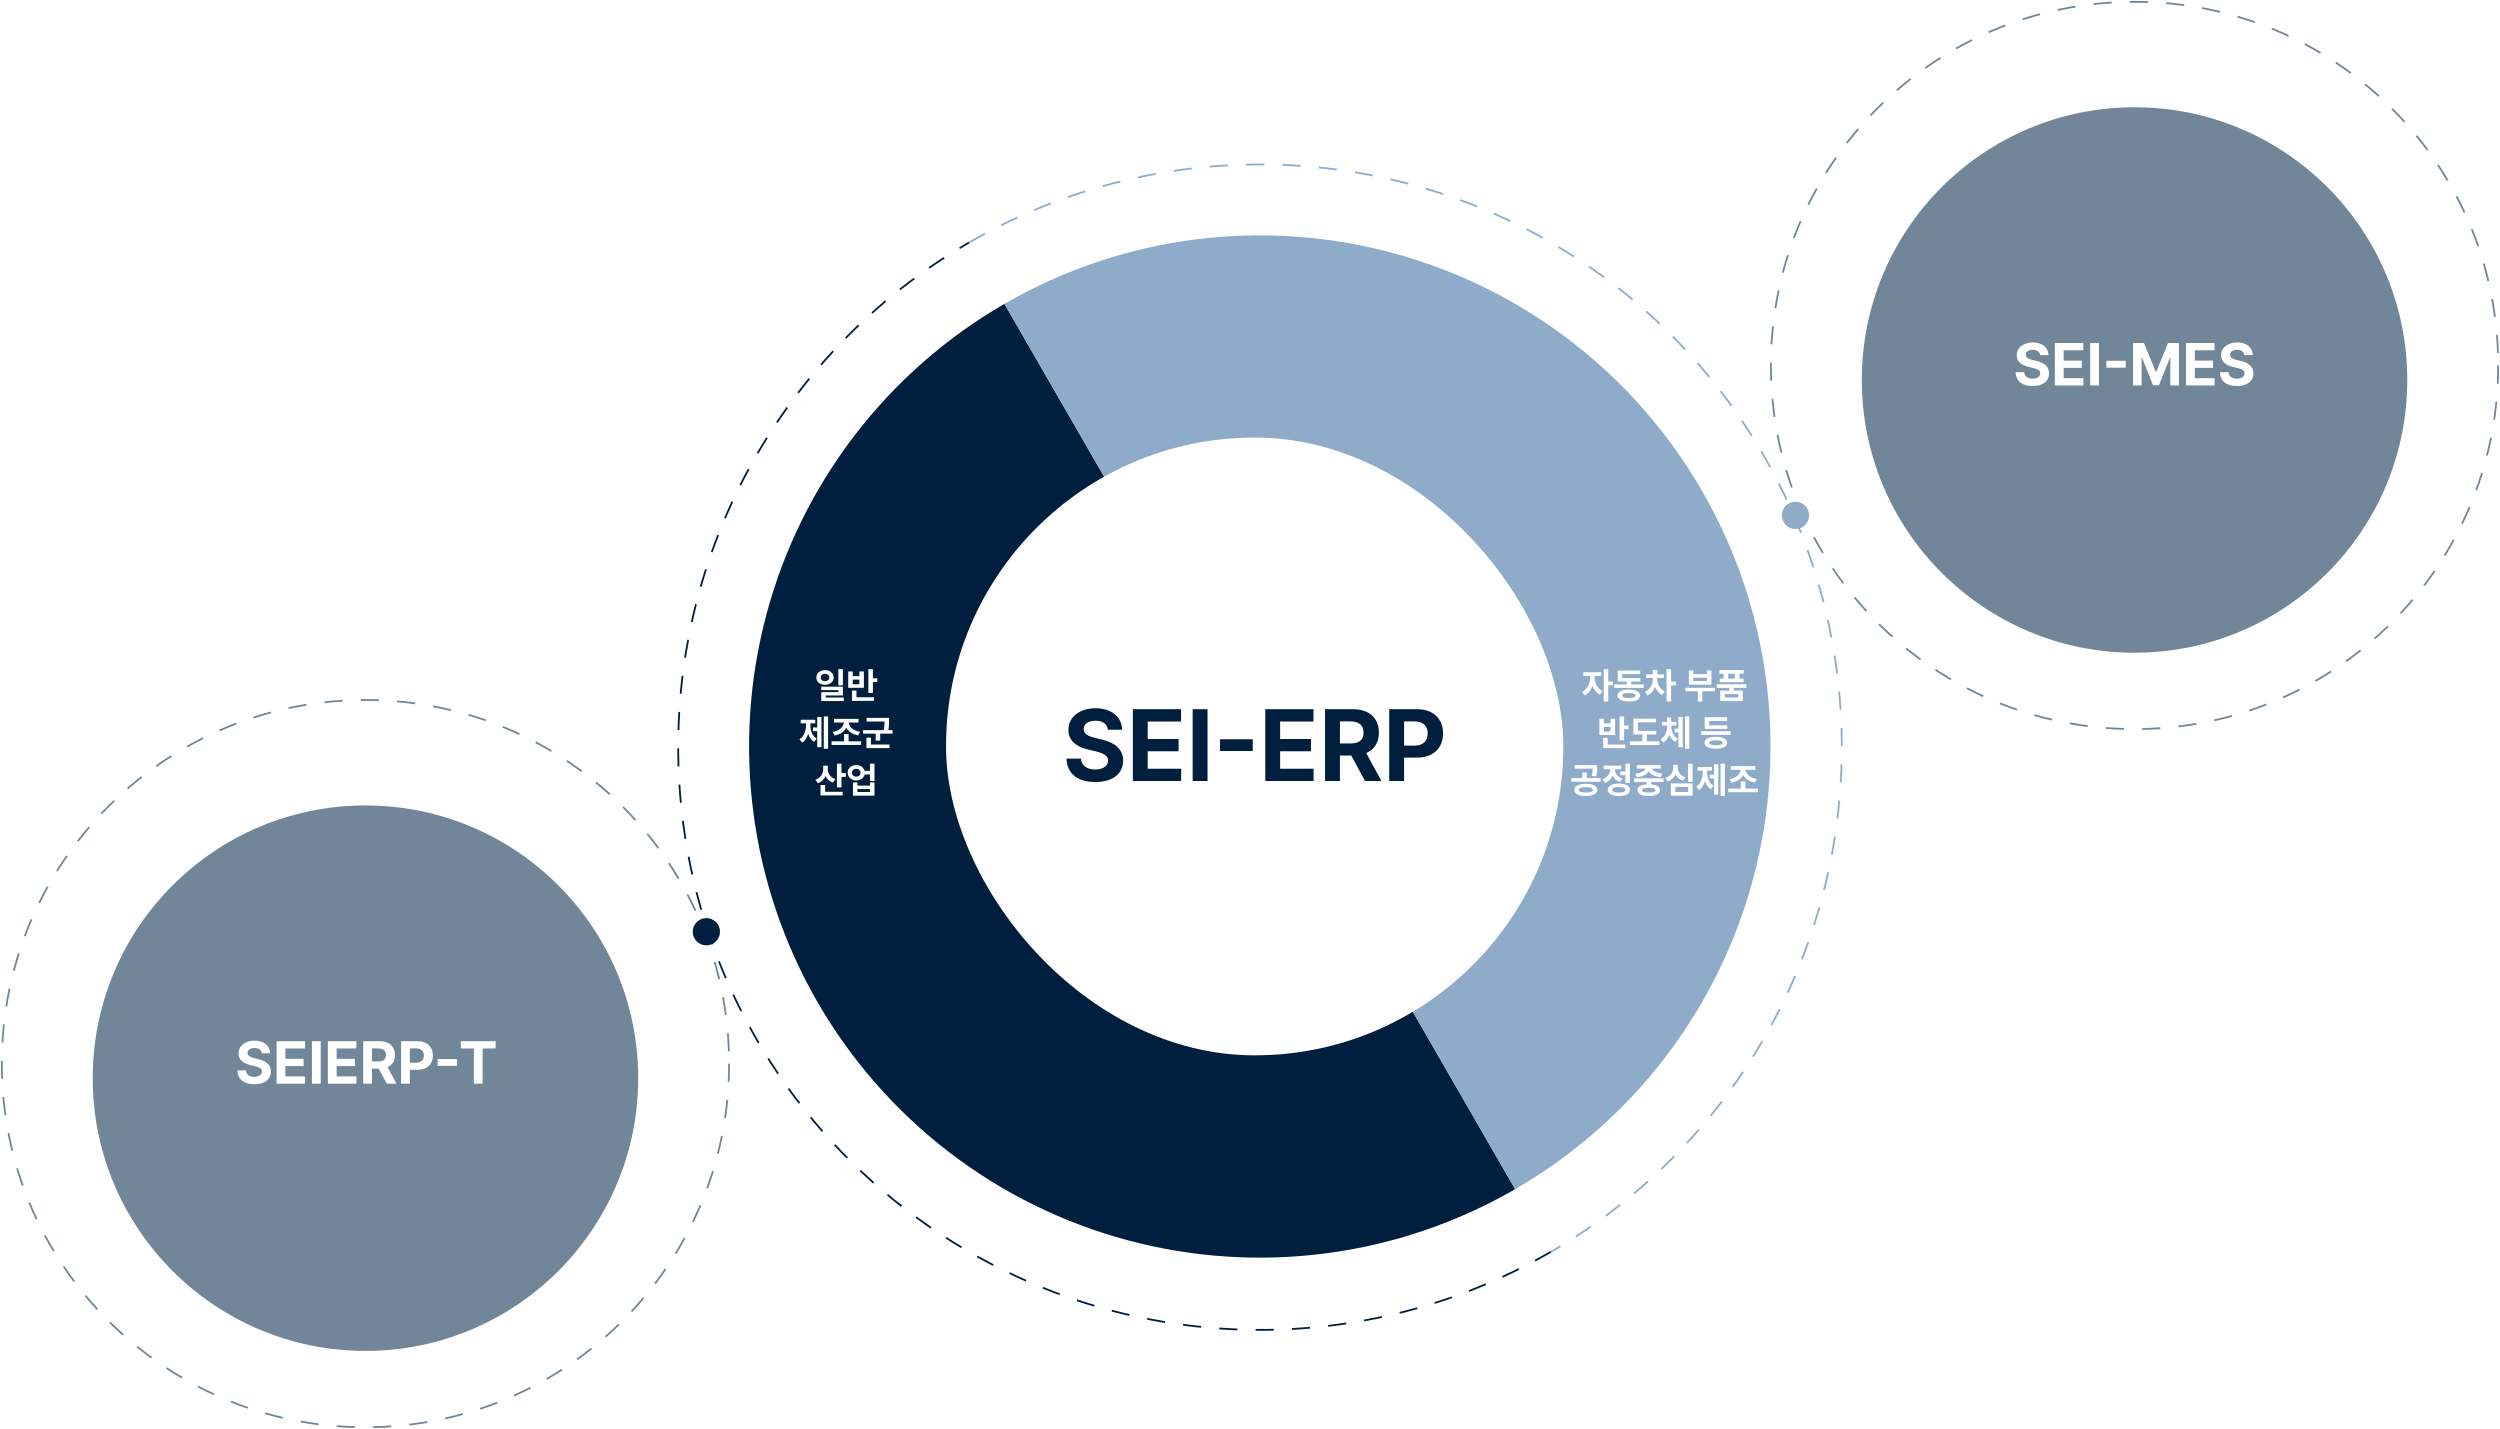
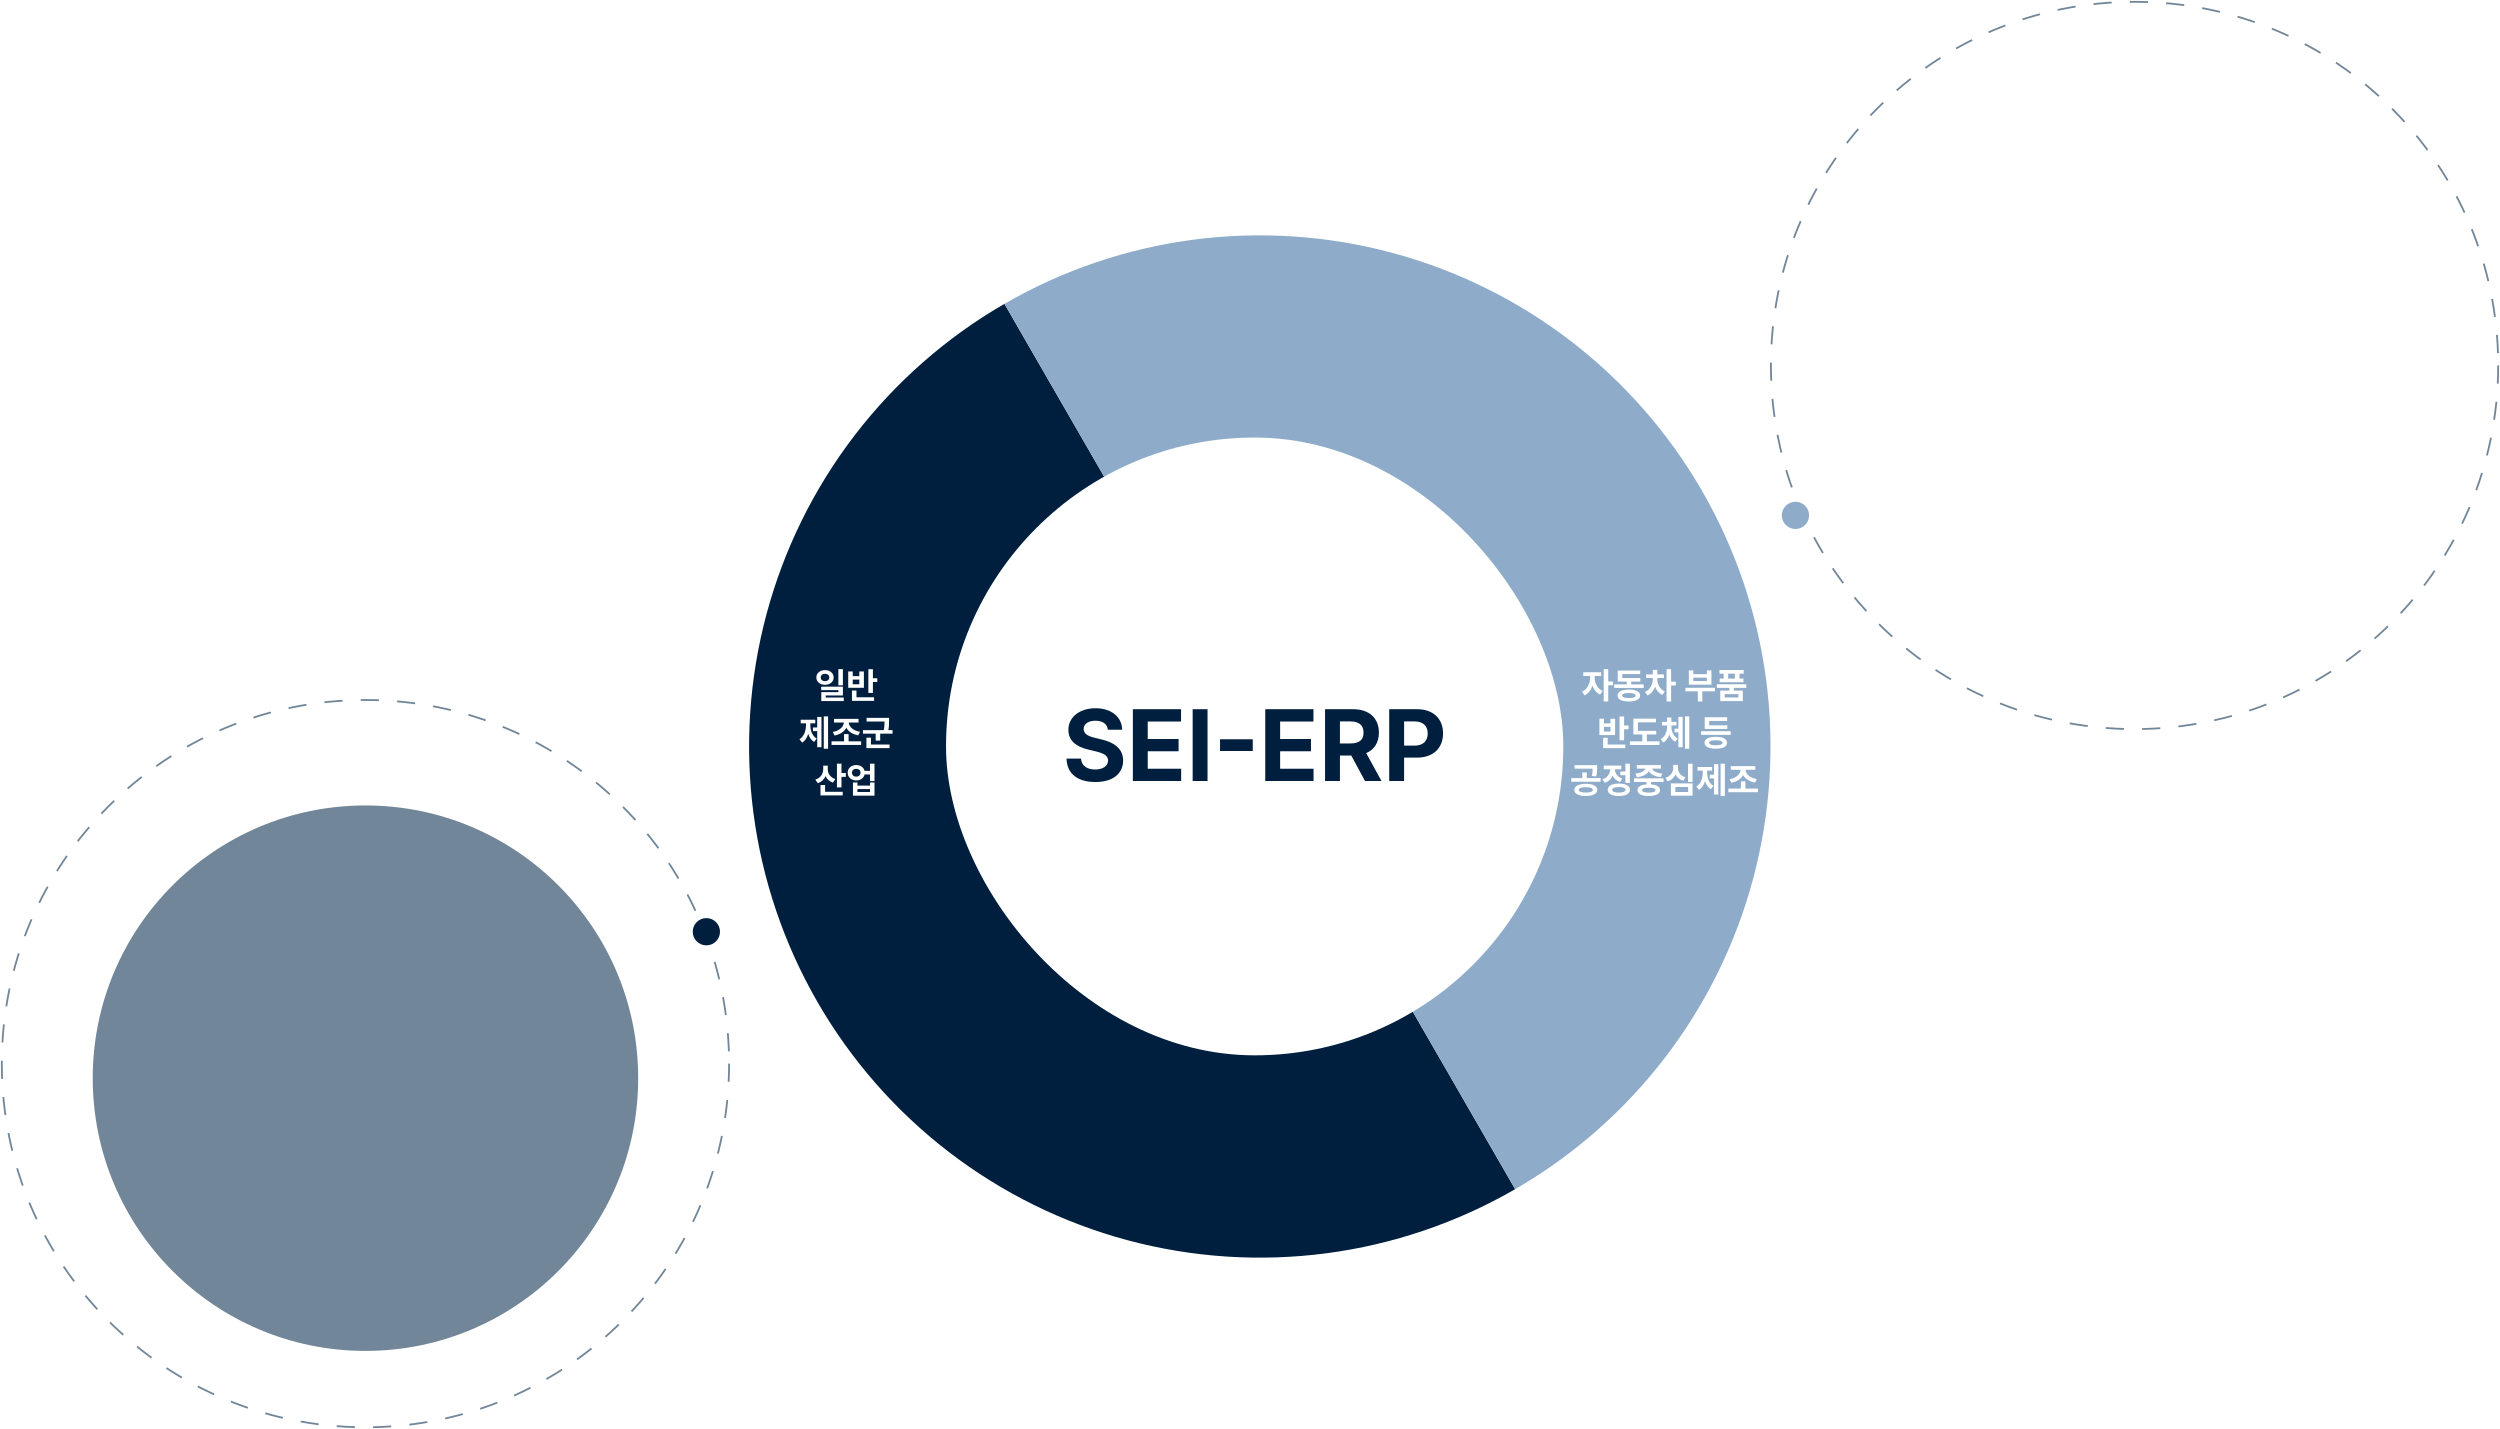
<svg xmlns="http://www.w3.org/2000/svg" width="1375" height="786" viewBox="0 0 1375 786" fill="none">
  <line x1="616.585" y1="318.849" x2="616.585" y2="357.015" stroke="#A0C948" stroke-width="0.931" stroke-dasharray="1.86 1.86" />
  <g filter="url(#filter0_d_292_644)">
    <path d="M833.335 646.598C801.39 665.057 766.125 677.038 729.553 681.857C692.982 686.676 655.82 684.238 620.19 674.683C584.56 665.128 551.159 648.642 521.895 626.167C492.631 603.693 468.076 575.669 449.632 543.697C431.189 511.724 419.218 476.429 414.403 439.826C409.589 403.223 412.024 366.03 421.571 330.369C431.118 294.708 447.59 261.279 470.045 231.989C492.501 202.7 520.5 178.124 552.445 159.664L692.89 403.131L833.335 646.598Z" fill="#001F3F" />
  </g>
  <g filter="url(#filter1_d_292_644)">
-     <path d="M853 681.061C816.607 702.105 776.432 715.764 734.768 721.258C693.105 726.752 650.769 723.973 610.178 713.079C569.587 702.186 531.535 683.392 498.196 657.77C464.857 632.148 436.883 600.2 415.872 563.75C394.86 527.3 381.223 487.062 375.738 445.334C370.253 403.605 373.027 361.203 383.904 320.548C394.78 279.894 413.545 241.783 439.127 208.392C464.709 175.001 496.607 146.983 533 125.939" stroke="#001F3F" stroke-dasharray="10 10" />
-   </g>
+     </g>
  <g filter="url(#filter2_d_292_644)">
    <path d="M552.445 159.664C616.961 122.384 693.631 112.282 765.589 131.579C837.547 150.877 898.899 197.994 936.147 262.566C973.395 327.137 983.489 403.873 964.208 475.893C944.927 547.913 897.85 609.318 833.335 646.598L692.89 403.131L552.445 159.664Z" fill="#8EACCA" />
  </g>
  <g filter="url(#filter3_d_292_644)">
-     <path d="M533 125.939C606.499 83.438 693.845 71.921 775.822 93.921C857.799 115.921 927.693 169.636 970.128 243.25C1012.56 316.864 1024.06 404.346 1002.1 486.451C980.13 568.557 926.499 638.56 853 681.061" stroke="#8EACCA" stroke-dasharray="10 10" />
-   </g>
+     </g>
  <g filter="url(#filter4_d_292_644)">
    <rect x="520.321" y="233.205" width="339.486" height="339.778" rx="169.743" fill="white" />
    <path d="M609.326 393.918C608.999 390.781 606.517 388.954 602.508 388.954C598.363 388.954 596.045 390.863 596.018 393.481C595.99 396.345 598.936 397.627 602.345 398.39L605.89 399.263C612.654 400.817 617.699 404.254 617.726 410.826C617.699 418.054 612.081 422.69 602.454 422.663C592.908 422.69 586.827 418.272 586.581 409.79H594.545C594.818 413.772 597.981 415.79 602.345 415.79C606.654 415.79 609.436 413.772 609.436 410.826C609.436 408.126 606.981 406.872 602.672 405.808L598.363 404.772C591.708 403.136 587.618 399.808 587.618 394.027C587.59 386.854 593.918 382.081 602.563 382.081C611.317 382.081 617.072 386.936 617.181 393.918H609.326ZM623.072 422.117V382.627H649.58V389.39H631.253V398.99H648.217V405.754H631.253V415.354H649.635V422.117H623.072ZM664.144 382.627V422.117H655.962V382.627H664.144ZM689.016 399.154V405.59H671.017V399.154H689.016ZM695.889 422.117V382.627H722.398V389.39H704.071V398.99H721.034V405.754H704.071V415.354H722.452V422.117H695.889ZM728.78 422.117V382.627H744.27C753.243 382.627 758.397 387.672 758.397 395.499C758.397 400.899 755.916 404.826 751.416 406.763L759.816 422.117H750.761L743.207 408.099H736.961V422.117H728.78ZM736.961 401.445H742.743C747.598 401.445 749.97 399.454 749.943 395.499C749.97 391.518 747.598 389.363 742.743 389.336H736.961V401.445ZM764.07 422.117V382.627H779.561C788.533 382.627 793.688 388.163 793.688 395.936C793.688 403.817 788.452 409.245 779.343 409.245H772.252V422.117H764.07ZM772.252 402.645H778.033C782.888 402.645 785.261 399.917 785.233 395.936C785.261 392.008 782.888 389.363 778.033 389.336H772.252V402.645Z" fill="#001F3F" />
  </g>
  <path d="M453.77 368.551C456.475 368.541 458.506 370.24 458.516 372.613C458.506 374.967 456.475 376.646 453.77 376.656C451.026 376.646 448.985 374.967 448.985 372.613C448.985 370.24 451.026 368.541 453.77 368.551ZM451.407 372.613C451.387 373.883 452.393 374.635 453.77 374.645C455.117 374.635 456.104 373.883 456.114 372.613C456.104 371.334 455.117 370.582 453.77 370.582C452.403 370.582 451.387 371.334 451.407 372.613ZM451.66 379.586V377.672H463.594V382.496H454.141V383.648H464.082V385.602H451.699V380.68H461.114V379.586H451.66ZM461.094 376.93V368.023H463.594V376.93H461.094ZM480.098 368.043V373.043H482.5V375.094H480.098V381.129H477.598V368.043H480.098ZM466.524 378.297V369.293H469.004V371.871H472.637V369.293H475.137V378.297H466.524ZM468.574 385.484V379.781H471.055V383.492H480.742V385.484H468.574ZM469.004 376.344H472.637V373.785H469.004V376.344ZM455.44 394.023V411.797H453.076V394.023H455.44ZM439.698 406.602C442.315 404.99 443.291 401.807 443.291 398.789V397.832H440.381V395.84H448.389V397.832H445.694V398.789C445.684 401.738 446.612 404.727 449.209 406.211L447.744 408.047C446.153 407.109 445.117 405.527 444.512 403.613C443.907 405.684 442.832 407.441 441.201 408.438L439.698 406.602ZM447.119 402.129V400.117H449.463V394.316H451.807V410.977H449.463V402.129H447.119ZM473.623 407.715V409.727H457.354V407.715H464.229V403.75H466.729V407.715H473.623ZM458.018 402.559C461.709 401.963 463.916 399.736 464.131 397.383H458.701V395.371H472.198V397.383H466.787C466.983 399.727 469.209 401.904 473.018 402.461L472.041 404.434C468.926 403.887 466.621 402.373 465.469 400.264C464.346 402.402 462.061 403.975 458.994 404.531L458.018 402.559ZM488.975 394.844V396.387C488.985 397.871 488.985 399.473 488.604 401.562H490.908V403.535H484.112V407.324H481.631V403.535H474.639V401.562H486.074C486.446 399.668 486.485 398.203 486.494 396.836H476.631V394.844H488.975ZM476.533 411.484V405.723H479.014V409.492H489.248V411.484H476.533ZM455.274 423.07C455.264 425.346 456.553 427.553 459.434 428.48L458.125 430.434C456.182 429.779 454.834 428.51 454.063 426.889C453.272 428.666 451.856 430.062 449.805 430.766L448.418 428.793C451.455 427.855 452.754 425.473 452.774 423.051V421.117H455.274V423.07ZM451.27 437.484V431.762H453.809V435.492H463.477V437.484H451.27ZM460.313 433.051V420.023H462.813V425.16H465.215V427.27H462.813V433.051H460.313ZM470.957 420.785C473.223 420.766 475.03 422.064 475.518 423.969H478.496V420.023H480.977V429.574H478.496V425.961H475.528C475.069 427.914 473.242 429.242 470.957 429.242C468.223 429.242 466.211 427.465 466.231 424.984C466.211 422.553 468.223 420.766 470.957 420.785ZM468.594 424.984C468.584 426.312 469.561 427.152 470.957 427.152C472.305 427.152 473.272 426.312 473.282 424.984C473.272 423.656 472.305 422.846 470.957 422.855C469.561 422.846 468.584 423.656 468.594 424.984ZM469.121 437.602V430.355H471.582V432.074H478.496V430.355H480.977V437.602H469.121ZM471.582 435.59H478.496V433.988H471.582V435.59Z" fill="white" />
  <path d="M877.072 372.867C877.062 375.572 878.508 378.697 881.428 380.055L880.041 382.008C878.059 381.1 876.652 379.283 875.852 377.154C875.061 379.498 873.596 381.49 871.545 382.457L870.1 380.484C873.059 379.107 874.553 375.807 874.572 372.867V371.773H870.803V369.742H880.646V371.773H877.072V372.867ZM882.033 385.797V368.023H884.533V374.801H887.15V376.891H884.533V385.797H882.033ZM904.045 376.422V378.375H887.795V376.422H894.709V374.898H889.768V368.805H902.092V370.738H892.248V372.945H902.189V374.898H897.15V376.422H904.045ZM889.65 382.555C889.65 380.445 891.994 379.273 895.881 379.273C899.738 379.273 902.053 380.445 902.072 382.555C902.053 384.635 899.738 385.816 895.881 385.816C891.994 385.816 889.65 384.635 889.65 382.555ZM892.189 382.555C892.18 383.482 893.42 383.922 895.881 383.922C898.293 383.922 899.562 383.482 899.572 382.555C899.562 381.637 898.293 381.168 895.881 381.168C893.42 381.168 892.18 381.637 892.189 382.555ZM911.506 373.59C911.506 376.119 912.814 378.971 915.646 380.309L914.26 382.184C912.355 381.324 911.037 379.654 910.295 377.672C909.523 379.811 908.127 381.607 906.115 382.496L904.748 380.562C907.648 379.283 909.025 376.256 909.045 373.59V372.906H905.373V370.914H909.025V368.414H911.525V370.914H915.139V372.906H911.506V373.59ZM916.604 385.797V368.023H919.104V374.918H921.721V377.008H919.104V385.797H916.604ZM943.225 378.277V380.23H936.271V385.797H933.811V380.23H926.955V378.277H943.225ZM928.869 376.559V368.707H931.33V370.758H938.791V368.707H941.291V376.559H928.869ZM931.33 374.566H938.791V372.711H931.33V374.566ZM960.471 376.344V378.316H953.596V379.84H958.537V385.602H946.135V379.84H951.115V378.316H944.26V376.344H960.471ZM945.686 370.504V368.512H959.025V370.504H956.701V373.219H958.908V375.211H945.803V373.219H947.99V370.504H945.686ZM948.596 383.609H956.096V381.773H948.596V383.609ZM950.49 373.219H954.201V370.504H950.49V373.219ZM893.254 394.043V399.043H895.656V401.094H893.254V407.129H890.754V394.043H893.254ZM879.68 404.297V395.293H882.16V397.871H885.793V395.293H888.293V404.297H879.68ZM881.73 411.484V405.781H884.211V409.492H893.898V411.484H881.73ZM882.16 402.344H885.793V399.785H882.16V402.344ZM910.93 401.973V403.945H905.773V407.734H912.707V409.766H896.438V407.734H903.293V403.945H898.352V395.273H910.793V397.266H900.852V401.973H910.93ZM919.27 399.434C919.27 402.129 920.236 404.834 922.766 406.191L921.398 408.008C919.797 407.188 918.732 405.752 918.107 404.023C917.492 405.908 916.428 407.5 914.816 408.438L913.391 406.562C915.959 405.078 916.906 402.178 916.926 399.434V399.023H914.055V397.031H916.926V394.629H919.25V397.031H922.062V399.023H919.27V399.434ZM921.027 402.793V400.762H923.117V394.316H925.461V410.977H923.117V402.793H921.027ZM926.73 411.797V394.023H929.094V411.797H926.73ZM951.867 402.148V404.18H935.617V402.148H951.867ZM937.473 408.516C937.473 406.426 939.816 405.244 943.703 405.254C947.561 405.244 949.875 406.426 949.895 408.516C949.875 410.615 947.561 411.807 943.703 411.797C939.816 411.807 937.473 410.615 937.473 408.516ZM937.59 400.898V394.492H949.914V396.504H940.07V398.926H950.012V400.898H937.59ZM940.012 408.516C940.002 409.453 941.242 409.902 943.703 409.902C946.115 409.902 947.385 409.453 947.395 408.516C947.385 407.617 946.115 407.148 943.703 407.148C941.242 407.148 940.002 407.617 940.012 408.516ZM872.18 431.098C876.066 431.098 878.508 432.328 878.527 434.457C878.508 436.557 876.066 437.807 872.18 437.797C868.322 437.807 865.842 436.557 865.852 434.457C865.842 432.328 868.322 431.098 872.18 431.098ZM864.211 429.965V427.953H870.266V424.848H872.727V427.953H880.344V429.965H864.211ZM866.027 422.777V420.824H878.43V422.27C878.439 423.686 878.439 425.209 877.922 427.035L875.48 426.801C875.881 425.189 875.93 423.988 875.949 422.777H866.027ZM868.332 434.457C868.322 435.414 869.729 435.902 872.18 435.902C874.631 435.902 876.047 435.414 876.047 434.457C876.047 433.471 874.631 432.943 872.18 432.953C869.729 432.943 868.322 433.471 868.332 434.457ZM896.438 420.023V430.57H893.957V426.371H891.184V424.359H893.957V420.023H896.438ZM881.34 428.617C884.25 427.641 885.578 425.316 885.637 423.09H882.062V421.098H891.711V423.09H888.176C888.225 425.16 889.494 427.25 892.258 428.168L891.027 430.121C889.074 429.486 887.717 428.197 886.945 426.605C886.164 428.412 884.738 429.867 882.629 430.59L881.34 428.617ZM884.25 434.398C884.25 432.24 886.574 430.971 890.363 430.961C894.162 430.971 896.486 432.24 896.496 434.398C896.486 436.557 894.162 437.816 890.363 437.816C886.574 437.816 884.25 436.557 884.25 434.398ZM886.73 434.398C886.73 435.414 888.01 435.922 890.363 435.922C892.727 435.922 894.006 435.414 894.016 434.398C894.006 433.373 892.727 432.865 890.363 432.875C888.01 432.865 886.73 433.373 886.73 434.398ZM914.953 428.09V430.102H908.078V431.42C911.164 431.645 913 432.758 913.02 434.594C913 436.654 910.666 437.807 906.828 437.797C902.932 437.807 900.598 436.654 900.598 434.594C900.598 432.748 902.443 431.635 905.598 431.41V430.102H898.742V428.09H914.953ZM899.465 425.473C902.756 425.18 904.572 423.969 905.021 422.738H900.227V420.785H913.488V422.738H908.654C909.084 423.979 910.891 425.18 914.27 425.473L913.391 427.426C910.031 427.104 907.775 425.844 906.828 424.115C905.891 425.834 903.654 427.113 900.285 427.426L899.465 425.473ZM903.137 434.594C903.127 435.453 904.367 435.922 906.828 435.922C909.24 435.922 910.51 435.453 910.52 434.594C910.51 433.695 909.24 433.266 906.828 433.246C904.367 433.266 903.127 433.695 903.137 434.594ZM930.91 420.043V430.062H928.41V420.043H930.91ZM915.969 427.797C918.947 426.898 920.246 424.623 920.246 422.406V420.688H922.844V422.406C922.824 424.564 924.133 426.635 927.004 427.523L925.793 429.418C923.762 428.812 922.355 427.582 921.555 425.99C920.744 427.719 919.299 429.086 917.18 429.75L915.969 427.797ZM918.996 437.602V430.883H930.91V437.602H918.996ZM921.457 435.609H928.469V432.855H921.457V435.609ZM948.684 420.023V437.797H946.32V420.023H948.684ZM932.941 432.602C935.559 430.99 936.535 427.807 936.535 424.789V423.832H933.625V421.84H941.633V423.832H938.938V424.789C938.928 427.738 939.855 430.727 942.453 432.211L940.988 434.047C939.396 433.109 938.361 431.527 937.756 429.613C937.15 431.684 936.076 433.441 934.445 434.438L932.941 432.602ZM940.363 428.129V426.117H942.707V420.316H945.051V436.977H942.707V428.129H940.363ZM966.867 433.715V435.727H950.598V433.715H957.473V429.75H959.973V433.715H966.867ZM951.262 428.559C954.953 427.963 957.16 425.736 957.375 423.383H951.945V421.371H965.441V423.383H960.031C960.227 425.727 962.453 427.904 966.262 428.461L965.285 430.434C962.17 429.887 959.865 428.373 958.713 426.264C957.59 428.402 955.305 429.975 952.238 430.531L951.262 428.559Z" fill="white" />
  <g filter="url(#filter5_d_292_644)">
-     <circle cx="1174" cy="201" r="150" fill="#718698" />
-   </g>
+     </g>
  <circle cx="1174" cy="201" r="200" stroke="#718698" stroke-dasharray="10 10" />
  <path d="M1122.05 195.339C1121.86 193.486 1120.39 192.406 1118.02 192.406C1115.57 192.406 1114.2 193.534 1114.19 195.081C1114.17 196.773 1115.91 197.53 1117.93 197.981L1120.02 198.497C1124.02 199.416 1127 201.446 1127.01 205.329C1127 209.599 1123.68 212.338 1117.99 212.322C1112.35 212.338 1108.76 209.728 1108.61 204.717H1113.32C1113.48 207.069 1115.35 208.262 1117.93 208.262C1120.47 208.262 1122.12 207.069 1122.12 205.329C1122.12 203.734 1120.67 202.993 1118.12 202.364L1115.57 201.752C1111.64 200.785 1109.22 198.819 1109.22 195.403C1109.21 191.166 1112.95 188.346 1118.05 188.346C1123.23 188.346 1126.63 191.214 1126.69 195.339H1122.05ZM1130.17 212V188.668H1145.83V192.664H1135.01V198.336H1145.03V202.332H1135.01V208.004H1145.87V212H1130.17ZM1154.44 188.668V212H1149.6V188.668H1154.44ZM1169.13 198.433V202.235H1158.5V198.433H1169.13ZM1173.19 188.668H1179.19L1185.67 204.491H1185.92L1192.4 188.668H1198.4V212H1193.69V196.725H1193.5L1187.41 211.903H1184.18L1178.09 196.66H1177.9V212H1173.19V188.668ZM1202.33 212V188.668H1217.99V192.664H1207.16V198.336H1217.18V202.332H1207.16V208.004H1218.02V212H1202.33ZM1234.42 195.339C1234.23 193.486 1232.77 192.406 1230.4 192.406C1227.95 192.406 1226.58 193.534 1226.56 195.081C1226.55 196.773 1228.29 197.53 1230.3 197.981L1232.39 198.497C1236.39 199.416 1239.37 201.446 1239.39 205.329C1239.37 209.599 1236.05 212.338 1230.36 212.322C1224.72 212.338 1221.13 209.728 1220.99 204.717H1225.69C1225.85 207.069 1227.72 208.262 1230.3 208.262C1232.85 208.262 1234.49 207.069 1234.49 205.329C1234.49 203.734 1233.04 202.993 1230.49 202.364L1227.95 201.752C1224.02 200.785 1221.6 198.819 1221.6 195.403C1221.58 191.166 1225.32 188.346 1230.43 188.346C1235.6 188.346 1239 191.214 1239.07 195.339H1234.42Z" fill="white" />
  <g filter="url(#filter6_d_292_644)">
    <circle cx="7.5" cy="7.5" r="7.5" transform="matrix(1 0 0 -1 980 285)" fill="#8EACCA" />
  </g>
  <g filter="url(#filter7_d_292_644)">
    <circle cx="201" cy="585" r="150" fill="#718698" />
  </g>
  <circle cx="201" cy="585" r="200" stroke="#718698" stroke-dasharray="10 10" />
-   <path d="M144.008 579.339C143.814 577.486 142.348 576.406 139.979 576.406C137.53 576.406 136.161 577.534 136.145 579.081C136.128 580.773 137.869 581.53 139.883 581.981L141.978 582.497C145.974 583.416 148.955 585.446 148.971 589.329C148.955 593.599 145.635 596.338 139.947 596.322C134.308 596.338 130.714 593.728 130.569 588.717H135.274C135.436 591.069 137.305 592.262 139.883 592.262C142.429 592.262 144.072 591.069 144.072 589.329C144.072 587.734 142.622 586.993 140.076 586.364L137.53 585.752C133.599 584.785 131.182 582.819 131.182 579.403C131.166 575.166 134.904 572.346 140.012 572.346C145.184 572.346 148.584 575.214 148.648 579.339H144.008ZM152.129 596V572.668H167.791V576.664H156.963V582.336H166.985V586.332H156.963V592.004H167.823V596H152.129ZM176.396 572.668V596H171.562V572.668H176.396ZM180.327 596V572.668H195.989V576.664H185.161V582.336H195.184V586.332H185.161V592.004H196.021V596H180.327ZM199.76 596V572.668H208.912C214.213 572.668 217.259 575.649 217.259 580.273C217.259 583.464 215.792 585.784 213.134 586.928L218.097 596H212.747L208.284 587.718H204.594V596H199.76ZM204.594 583.786H208.01C210.878 583.786 212.28 582.61 212.264 580.273C212.28 577.921 210.878 576.648 208.01 576.632H204.594V583.786ZM220.61 596V572.668H229.763C235.064 572.668 238.109 575.939 238.109 580.531C238.109 585.188 235.016 588.395 229.634 588.395H225.444V596H220.61ZM225.444 584.495H228.86C231.729 584.495 233.13 582.884 233.114 580.531C233.13 578.211 231.729 576.648 228.86 576.632H225.444V584.495ZM251.322 582.433V586.235H240.688V582.433H251.322ZM253.481 576.664V572.668H272.592V576.664H265.438V596H260.636V576.664H253.481Z" fill="white" />
  <g filter="url(#filter8_d_292_644)">
    <circle cx="7.5" cy="7.5" r="7.5" transform="matrix(1 0 0 -1 381 514)" fill="#001F3F" />
  </g>
  <defs>
    <filter id="filter0_d_292_644" x="389.658" y="144.77" width="466.018" height="569.282" filterUnits="userSpaceOnUse" color-interpolation-filters="sRGB">
      <feFlood flood-opacity="0" result="BackgroundImageFix" />
      <feColorMatrix in="SourceAlpha" type="matrix" values="0 0 0 0 0 0 0 0 0 0 0 0 0 0 0 0 0 0 127 0" result="hardAlpha" />
      <feOffset dy="7.447" />
      <feGaussianBlur stdDeviation="11.171" />
      <feComposite in2="hardAlpha" operator="out" />
      <feColorMatrix type="matrix" values="0 0 0 0 0.584 0 0 0 0 0.616 0 0 0 0 0.647 0 0 0 0.2 0" />
      <feBlend mode="normal" in2="BackgroundImageFix" result="effect1_dropShadow_292_644" />
      <feBlend mode="normal" in="SourceGraphic" in2="effect1_dropShadow_292_644" result="shape" />
    </filter>
    <filter id="filter1_d_292_644" x="350.158" y="110.611" width="525.433" height="643.677" filterUnits="userSpaceOnUse" color-interpolation-filters="sRGB">
      <feFlood flood-opacity="0" result="BackgroundImageFix" />
      <feColorMatrix in="SourceAlpha" type="matrix" values="0 0 0 0 0 0 0 0 0 0 0 0 0 0 0 0 0 0 127 0" result="hardAlpha" />
      <feOffset dy="7.447" />
      <feGaussianBlur stdDeviation="11.171" />
      <feComposite in2="hardAlpha" operator="out" />
      <feColorMatrix type="matrix" values="0 0 0 0 0.584 0 0 0 0 0.616 0 0 0 0 0.647 0 0 0 0.2 0" />
      <feBlend mode="normal" in2="BackgroundImageFix" result="effect1_dropShadow_292_644" />
      <feBlend mode="normal" in="SourceGraphic" in2="effect1_dropShadow_292_644" result="shape" />
    </filter>
    <filter id="filter2_d_292_644" x="530.104" y="107.105" width="466.017" height="569.282" filterUnits="userSpaceOnUse" color-interpolation-filters="sRGB">
      <feFlood flood-opacity="0" result="BackgroundImageFix" />
      <feColorMatrix in="SourceAlpha" type="matrix" values="0 0 0 0 0 0 0 0 0 0 0 0 0 0 0 0 0 0 127 0" result="hardAlpha" />
      <feOffset dy="7.447" />
      <feGaussianBlur stdDeviation="11.171" />
      <feComposite in2="hardAlpha" operator="out" />
      <feColorMatrix type="matrix" values="0 0 0 0 0.584 0 0 0 0 0.616 0 0 0 0 0.647 0 0 0 0.2 0" />
      <feBlend mode="normal" in2="BackgroundImageFix" result="effect1_dropShadow_292_644" />
      <feBlend mode="normal" in="SourceGraphic" in2="effect1_dropShadow_292_644" result="shape" />
    </filter>
    <filter id="filter3_d_292_644" x="510.408" y="67.609" width="525.429" height="643.674" filterUnits="userSpaceOnUse" color-interpolation-filters="sRGB">
      <feFlood flood-opacity="0" result="BackgroundImageFix" />
      <feColorMatrix in="SourceAlpha" type="matrix" values="0 0 0 0 0 0 0 0 0 0 0 0 0 0 0 0 0 0 127 0" result="hardAlpha" />
      <feOffset dy="7.447" />
      <feGaussianBlur stdDeviation="11.171" />
      <feComposite in2="hardAlpha" operator="out" />
      <feColorMatrix type="matrix" values="0 0 0 0 0.584 0 0 0 0 0.616 0 0 0 0 0.647 0 0 0 0.2 0" />
      <feBlend mode="normal" in2="BackgroundImageFix" result="effect1_dropShadow_292_644" />
      <feBlend mode="normal" in="SourceGraphic" in2="effect1_dropShadow_292_644" result="shape" />
    </filter>
    <filter id="filter4_d_292_644" x="497.98" y="218.311" width="384.168" height="384.46" filterUnits="userSpaceOnUse" color-interpolation-filters="sRGB">
      <feFlood flood-opacity="0" result="BackgroundImageFix" />
      <feColorMatrix in="SourceAlpha" type="matrix" values="0 0 0 0 0 0 0 0 0 0 0 0 0 0 0 0 0 0 127 0" result="hardAlpha" />
      <feOffset dy="7.447" />
      <feGaussianBlur stdDeviation="11.171" />
      <feComposite in2="hardAlpha" operator="out" />
      <feColorMatrix type="matrix" values="0 0 0 0 0.584 0 0 0 0 0.616 0 0 0 0 0.647 0 0 0 0.2 0" />
      <feBlend mode="normal" in2="BackgroundImageFix" result="effect1_dropShadow_292_644" />
      <feBlend mode="normal" in="SourceGraphic" in2="effect1_dropShadow_292_644" result="shape" />
    </filter>
    <filter id="filter5_d_292_644" x="1000" y="35" width="348" height="348" filterUnits="userSpaceOnUse" color-interpolation-filters="sRGB">
      <feFlood flood-opacity="0" result="BackgroundImageFix" />
      <feColorMatrix in="SourceAlpha" type="matrix" values="0 0 0 0 0 0 0 0 0 0 0 0 0 0 0 0 0 0 127 0" result="hardAlpha" />
      <feOffset dy="8" />
      <feGaussianBlur stdDeviation="12" />
      <feComposite in2="hardAlpha" operator="out" />
      <feColorMatrix type="matrix" values="0 0 0 0 0.584 0 0 0 0 0.616 0 0 0 0 0.647 0 0 0 0.2 0" />
      <feBlend mode="normal" in2="BackgroundImageFix" result="effect1_dropShadow_292_644" />
      <feBlend mode="normal" in="SourceGraphic" in2="effect1_dropShadow_292_644" result="shape" />
    </filter>
    <filter id="filter6_d_292_644" x="962.14" y="258.093" width="50.721" height="50.721" filterUnits="userSpaceOnUse" color-interpolation-filters="sRGB">
      <feFlood flood-opacity="0" result="BackgroundImageFix" />
      <feColorMatrix in="SourceAlpha" type="matrix" values="0 0 0 0 0 0 0 0 0 0 0 0 0 0 0 0 0 0 127 0" result="hardAlpha" />
      <feOffset dy="5.953" />
      <feGaussianBlur stdDeviation="8.93" />
      <feComposite in2="hardAlpha" operator="out" />
      <feColorMatrix type="matrix" values="0 0 0 0 0.584 0 0 0 0 0.616 0 0 0 0 0.647 0 0 0 0.2 0" />
      <feBlend mode="normal" in2="BackgroundImageFix" result="effect1_dropShadow_292_644" />
      <feBlend mode="normal" in="SourceGraphic" in2="effect1_dropShadow_292_644" result="shape" />
    </filter>
    <filter id="filter7_d_292_644" x="27" y="419" width="348" height="348" filterUnits="userSpaceOnUse" color-interpolation-filters="sRGB">
      <feFlood flood-opacity="0" result="BackgroundImageFix" />
      <feColorMatrix in="SourceAlpha" type="matrix" values="0 0 0 0 0 0 0 0 0 0 0 0 0 0 0 0 0 0 127 0" result="hardAlpha" />
      <feOffset dy="8" />
      <feGaussianBlur stdDeviation="12" />
      <feComposite in2="hardAlpha" operator="out" />
      <feColorMatrix type="matrix" values="0 0 0 0 0.584 0 0 0 0 0.616 0 0 0 0 0.647 0 0 0 0.2 0" />
      <feBlend mode="normal" in2="BackgroundImageFix" result="effect1_dropShadow_292_644" />
      <feBlend mode="normal" in="SourceGraphic" in2="effect1_dropShadow_292_644" result="shape" />
    </filter>
    <filter id="filter8_d_292_644" x="363.14" y="487.093" width="50.721" height="50.721" filterUnits="userSpaceOnUse" color-interpolation-filters="sRGB">
      <feFlood flood-opacity="0" result="BackgroundImageFix" />
      <feColorMatrix in="SourceAlpha" type="matrix" values="0 0 0 0 0 0 0 0 0 0 0 0 0 0 0 0 0 0 127 0" result="hardAlpha" />
      <feOffset dy="5.953" />
      <feGaussianBlur stdDeviation="8.93" />
      <feComposite in2="hardAlpha" operator="out" />
      <feColorMatrix type="matrix" values="0 0 0 0 0.584 0 0 0 0 0.616 0 0 0 0 0.647 0 0 0 0.2 0" />
      <feBlend mode="normal" in2="BackgroundImageFix" result="effect1_dropShadow_292_644" />
      <feBlend mode="normal" in="SourceGraphic" in2="effect1_dropShadow_292_644" result="shape" />
    </filter>
  </defs>
</svg>